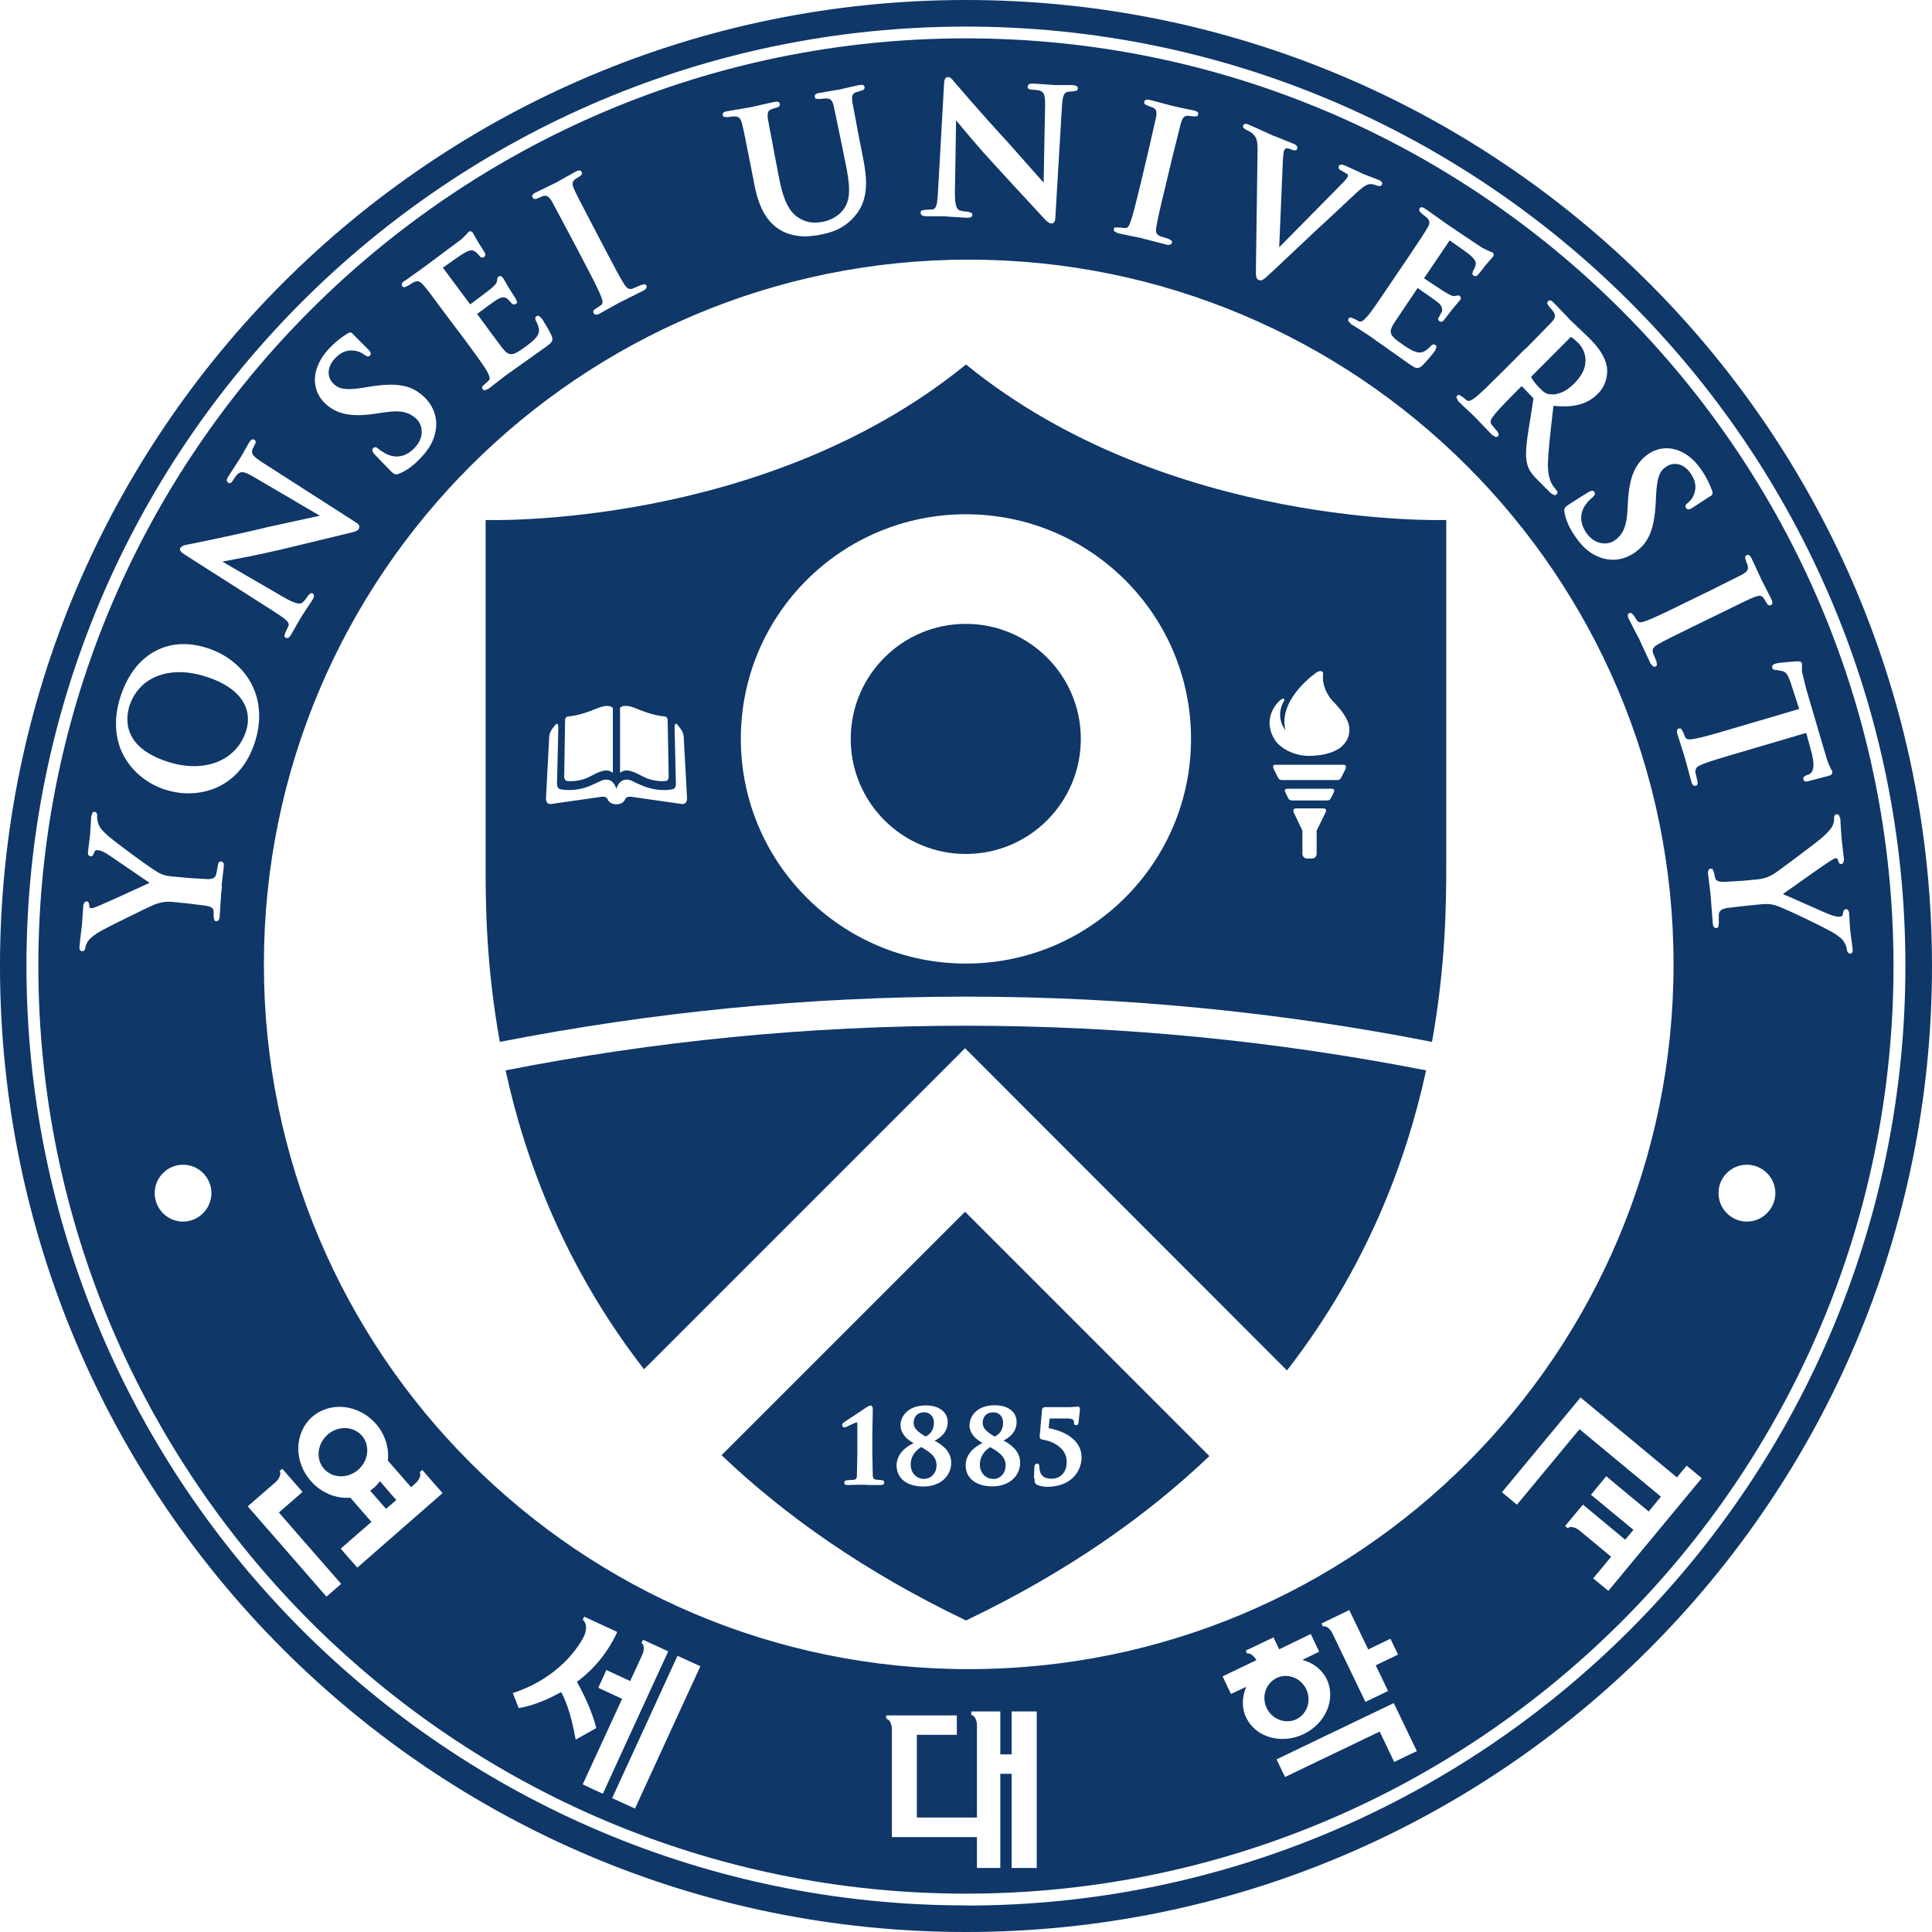
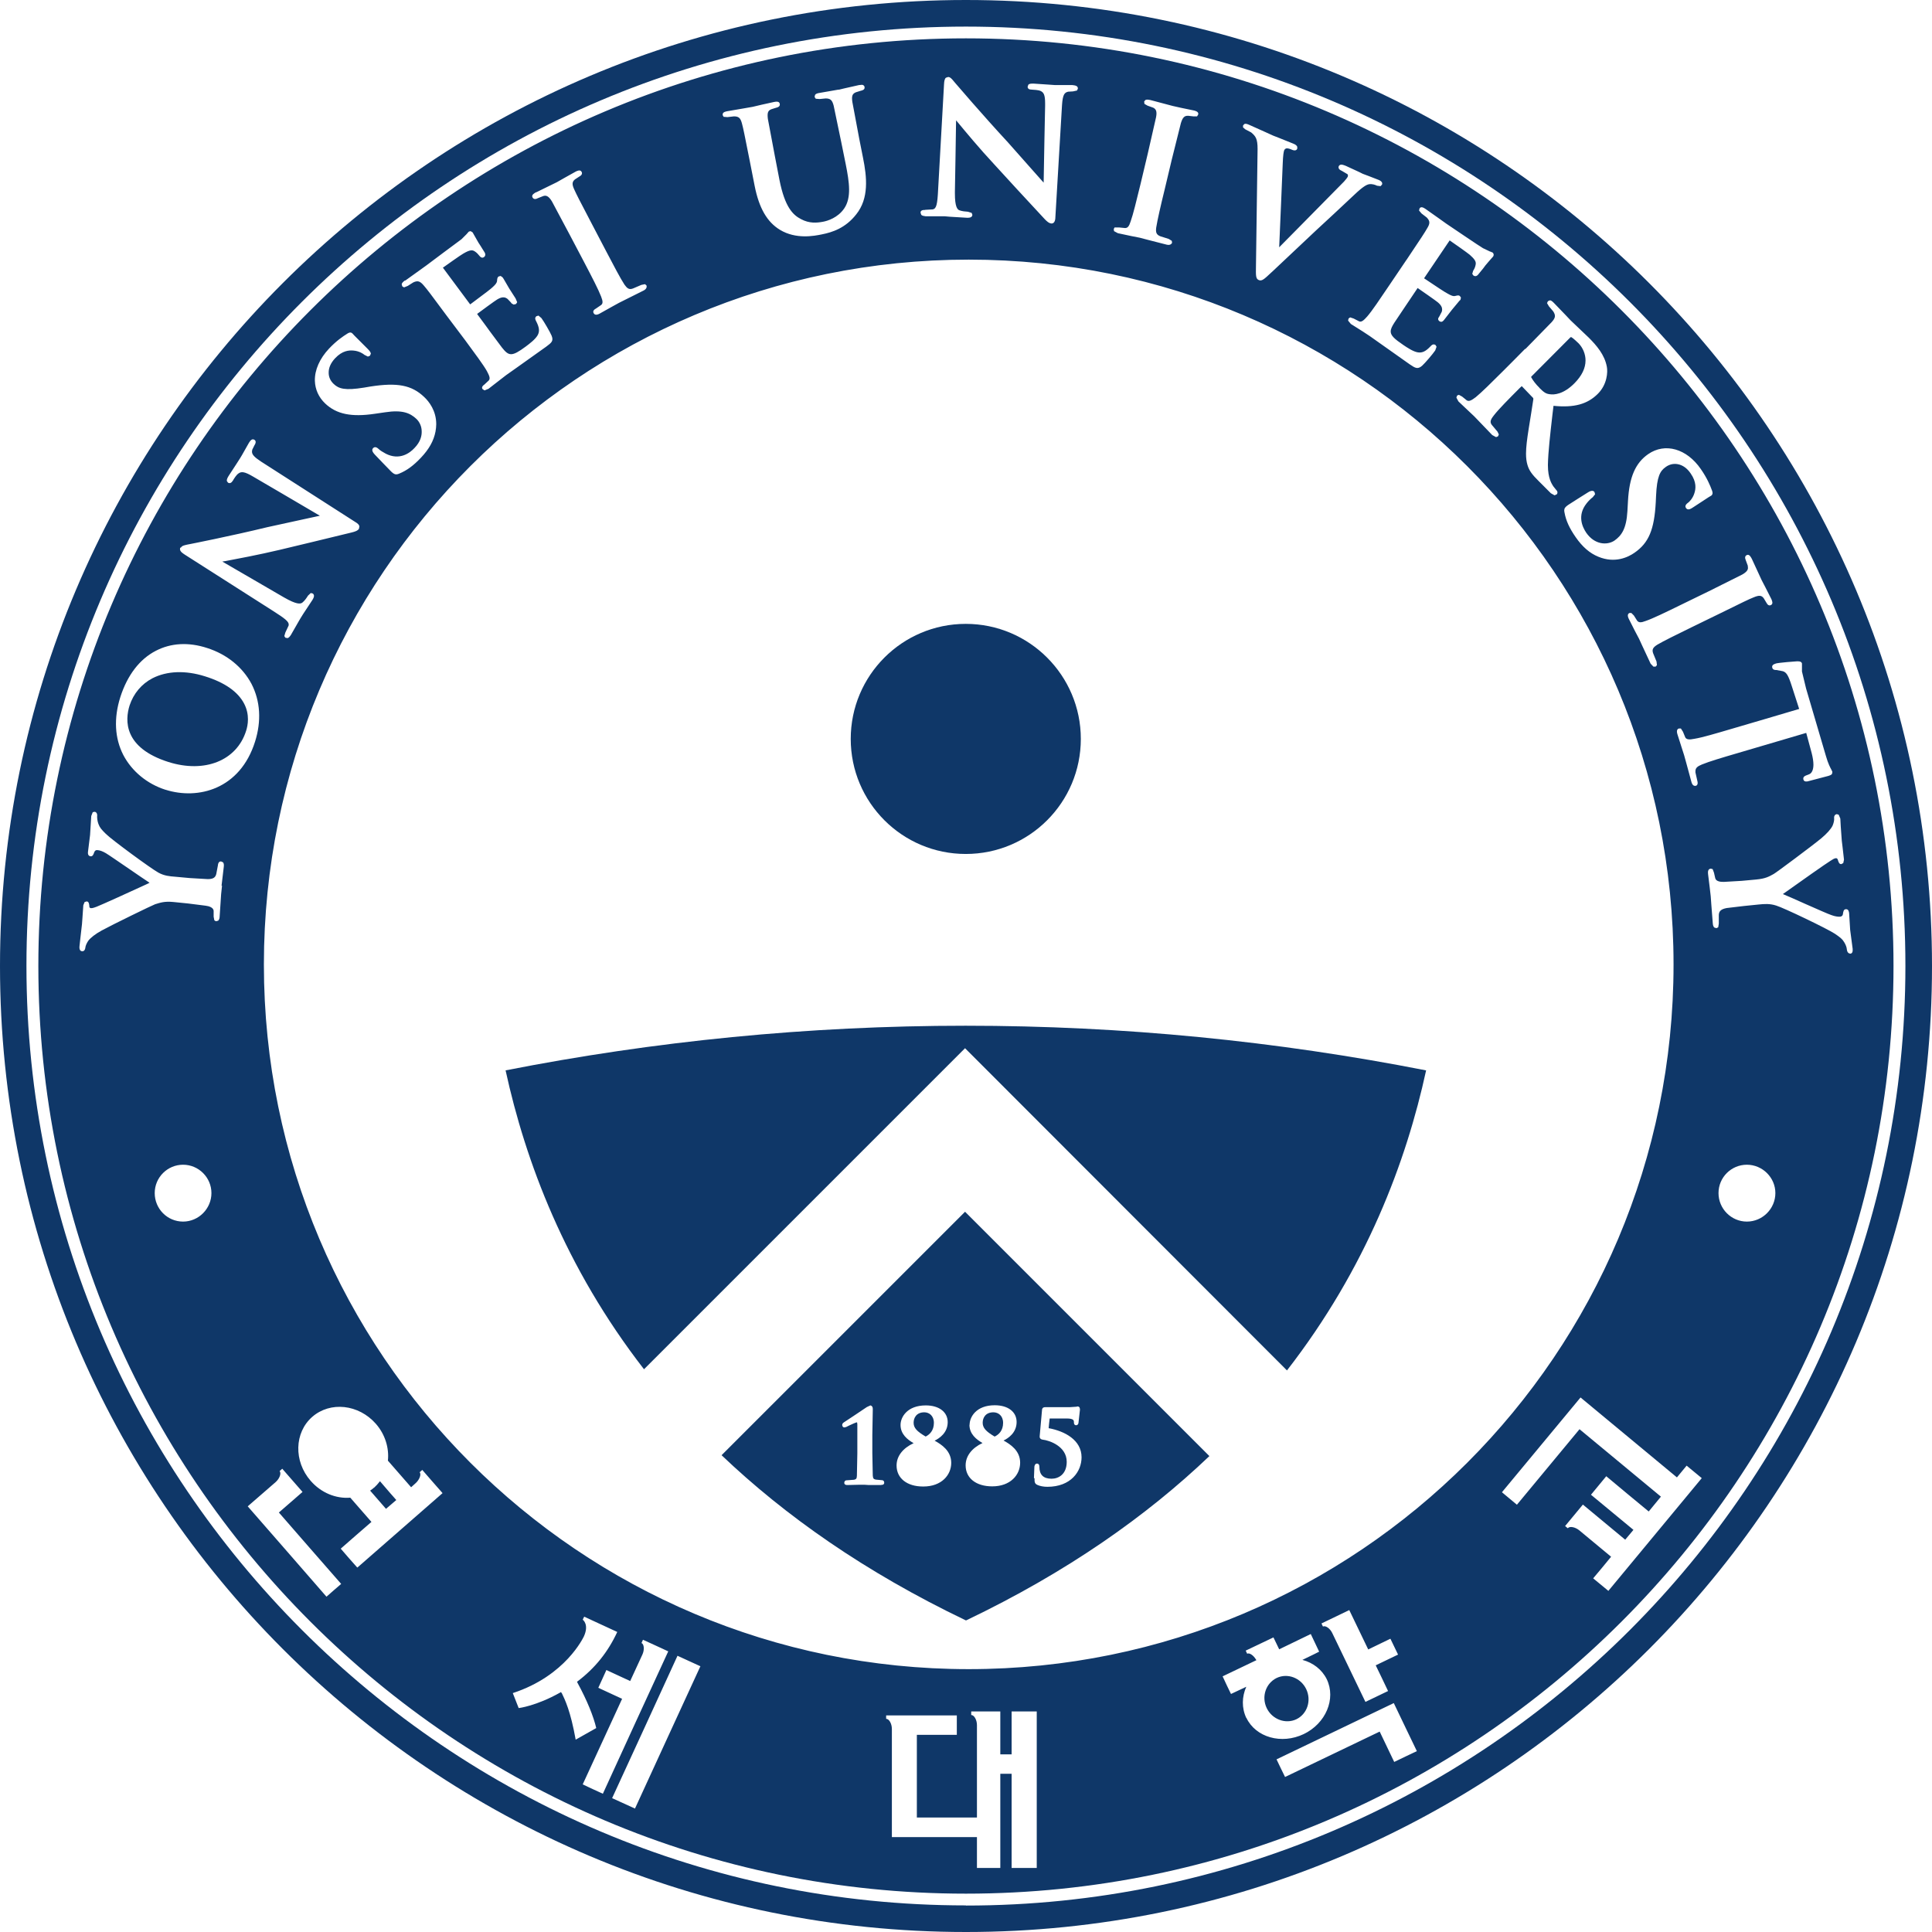
<svg xmlns="http://www.w3.org/2000/svg" id="_레이어_2" data-name="레이어 2" viewBox="0 0 131.49 131.49">
  <defs>
    <style>
      .cls-1 {
        fill: #0f3768;
        stroke-width: 0px;
      }
    </style>
  </defs>
  <g id="Layer_1" data-name="Layer 1">
    <g>
      <path class="cls-1" d="M88.23,117.01c.74-.36,1.04-1.27.67-2.05-.37-.77-1.27-1.11-2.01-.76-.74.36-1.05,1.27-.68,2.05.37.77,1.28,1.11,2.02.76Z" />
      <path class="cls-1" d="M104.77,26.4c.33.33.46.4.7.43.3.05.94.01,1.69-.75.49-.5.75-1.01.75-1.55,0-.43-.18-.87-.49-1.18-.15-.14-.35-.33-.47-.4-.04-.01-.04-.02-.08.02l-2.59,2.6c-.08.07-.08.09-.06.12.11.2.31.47.55.7Z" />
-       <path class="cls-1" d="M22.3,97.64c-.71.62-.83,1.66-.25,2.32.57.66,1.62.69,2.33.07.71-.62.82-1.66.25-2.32-.58-.66-1.62-.69-2.34-.07Z" />
      <path class="cls-1" d="M25.45,101.25c-.09.08-.17.14-.26.2.49.56,1.08,1.24,1.08,1.24l.7-.6s-.64-.72-1.11-1.28c-.12.16-.25.3-.4.44Z" />
      <path class="cls-1" d="M13.95,46.03c-1.33-.42-2.59-.37-3.57.13-.75.39-1.29,1.04-1.56,1.85-.32,1.02-.41,2.88,2.64,3.85,2.47.78,4.65-.09,5.29-2.12.12-.37.26-1.1-.14-1.86-.42-.8-1.31-1.43-2.66-1.85Z" />
      <path class="cls-1" d="M65.74,0C29.43,0,0,29.44,0,65.75s29.43,65.74,65.74,65.74,65.75-29.43,65.75-65.74S102.05,0,65.74,0ZM65.74,129.68c-35.26,0-63.94-28.68-63.94-63.95S30.48,1.81,65.74,1.81s63.94,28.68,63.94,63.93-28.68,63.95-63.94,63.95Z" />
      <path class="cls-1" d="M65.74,2.61C30.93,2.61,2.61,30.93,2.61,65.74s28.32,63.14,63.13,63.14,63.13-28.32,63.13-63.14S100.55,2.61,65.74,2.61ZM120.85,45.16c.2-.06,1.35-.15,1.43-.15.11,0,.31-.02.36.14v.18s0,.37,0,.37l.28,1.16,1.35,4.59c.15.53.3.8.38.95l.06.13-.02.13c-.04.08-.14.11-.26.15,0,0-1.36.36-1.37.36-.07.02-.27.06-.32-.11-.01-.03-.01-.05-.01-.07,0-.15.15-.2.26-.24,0,0,.12-.05.13-.05.19-.07.3-.31.3-.66,0-.21-.04-.48-.12-.79,0,0-.32-1.2-.37-1.37-.64.19-4.65,1.37-4.65,1.37-1.06.31-1.97.58-2.45.78-.29.12-.44.23-.44.45,0,.03,0,.06,0,.09l.13.58c.02.06.02.1.02.14,0,.14-.08.18-.12.19-.05.01-.22.04-.3-.25l-.35-1.29-.15-.54-.17-.53-.29-.91c-.08-.27.02-.36.11-.38h.13s.14.22.14.22l.16.39c.08.14.26.17.63.09.5-.08,1.42-.35,2.47-.66,0,0,4.47-1.31,4.65-1.37-.05-.17-.52-1.61-.52-1.61-.22-.68-.35-.89-.6-.96l-.43-.08c-.06,0-.23.01-.28-.15-.06-.2.15-.26.22-.28ZM118.96,38.52l-.14-.38c-.08-.18-.06-.3.06-.36.18-.09.29.15.35.26l.66,1.43.27.52.4.79c.03.08.15.31-.03.4-.12.06-.23,0-.31-.16l-.18-.3c-.15-.21-.32-.22-.7-.06-.35.14-.65.29-2.3,1.1,0,0-1.91.93-1.93.94-1.06.52-1.88.92-2.32,1.18-.26.17-.38.3-.28.58l.23.56.03.25-.09.1h-.15s-.19-.2-.19-.2l-.56-1.2-.23-.5-.27-.51-.43-.85c-.12-.25-.04-.35.05-.39h.13s.17.17.17.17l.22.35c.11.14.26.15.59.02.47-.16,1.32-.57,2.38-1.09l1.91-.93,2.28-1.14c.4-.23.41-.4.37-.56ZM109.88,36.79c.48-.34.81-.8.88-2l.04-.71c.09-1.62.51-2.57,1.37-3.17,1.15-.8,2.63-.38,3.59,1.02.43.62.63,1.11.76,1.46.02.06.09.23-.05.34l-.17.1-1.04.68c-.15.1-.38.26-.51.07-.06-.08-.08-.21.13-.36.07-.04.33-.29.44-.66.09-.28.16-.74-.25-1.33-.24-.36-.55-.58-.89-.64-.28-.05-.56.01-.81.19-.39.27-.6.65-.66,1.96,0,0-.02.42-.02.43-.1,1.88-.48,2.78-1.45,3.45-.43.3-1.33.74-2.46.27-.59-.24-1.09-.68-1.54-1.33-.43-.62-.66-1.12-.76-1.67-.01-.05-.02-.1-.02-.15,0-.14.07-.24.26-.37,0,0,1.31-.84,1.34-.85.09-.06.35-.21.46-.03l.04.15-.16.2c-.11.08-.29.25-.42.42-.65.82-.29,1.6-.02,2,.56.81,1.41.87,1.92.53ZM103.82,23.75l1.78-1.82c.27-.3.29-.46.11-.74l-.29-.34-.13-.22.06-.13.13-.06c.09,0,.17.07.27.17l.82.85.32.34,1.24,1.18c.52.52,1.08,1.16,1.23,1.98.07.35.03,1.2-.61,1.84-.71.71-1.61.96-3.02.82-.02.14-.07.58-.07.58-.16,1.41-.29,2.53-.31,3.41v.07c0,.87.26,1.25.36,1.41l.2.25c.07.07.09.13.09.18s-.02.1-.06.13l-.14.06-.25-.14-.81-.81c-.48-.47-.67-.74-.78-1.11-.07-.23-.1-.48-.1-.78,0-.44.07-.98.18-1.68l.17-1.06s.15-.96.15-.97h0c0-.05-.01-.08-.07-.13,0,0-.67-.7-.72-.75,0,0-.12.11-.12.11-.79.79-1.46,1.47-1.77,1.87-.14.18-.23.31-.23.44,0,.08.03.16.1.24l.37.44.09.19-.06.13-.13.05-.26-.14-.96-1-.27-.28-.35-.33-.72-.68-.14-.26.05-.14.12-.05.22.12s.32.26.32.26c.15.09.32,0,.61-.22.39-.32,1.07-.99,1.85-1.77,0,0,1.5-1.5,1.5-1.51ZM95.73,17.68c1.03-1.54,1.21-1.81,1.4-2.14.21-.34.2-.5-.03-.74l-.35-.27-.17-.2.03-.14c.11-.18.31-.03.41.03l.92.65.49.35c.24.16,2.3,1.56,2.5,1.67,0,0,.46.22.46.22l.06.02.14.06s.13.11.03.27l-.09.1s-.44.5-.44.51l-.14.19s-.36.44-.36.44c-.12.13-.23.1-.3.06l-.09-.12.06-.21c.05-.07.14-.24.16-.37.01-.04.02-.09.02-.13,0-.15-.08-.3-.41-.59-.14-.12-1.13-.82-1.37-.98,0,.01-.01.02-.01.02l-1.71,2.53s0,.02-.02.03c.86.58,1.44.96,1.6,1.04.23.13.38.2.53.16.13-.03.22-.06.3,0l.08.11-.03.15-.09.09s-.49.59-.49.59l-.49.63c-.06.08-.18.27-.35.16-.11-.07-.13-.18-.06-.27l.06-.1s.14-.28.14-.27c.02-.05.03-.11.03-.17,0-.13-.06-.29-.3-.49-.17-.14-1.11-.79-1.37-.97,0,.01-.01.02-.01.02l-.53.79-.27.4-.77,1.15c-.16.25-.25.43-.25.6,0,.27.24.5.86.92.25.17.67.45.98.5.3.05.54-.06.87-.41.07-.08.18-.19.34-.09l.07.12-.09.25c-.16.24-.7.87-.89,1.04-.3.26-.46.17-.84-.09l-1.98-1.4-.75-.53-.47-.31-.81-.51-.19-.23.03-.14.11-.08.24.08s.37.19.37.19c.16.07.31-.06.55-.33.33-.38.86-1.17,1.48-2.09l1.19-1.76ZM84.6,8.54l.09-.1c.1-.04.2,0,.36.07l.96.43.64.29.46.18.92.37c.15.06.23.13.26.21v.13c-.03.07-.11.17-.34.08-.13-.06-.3-.12-.4-.1-.07.02-.11.05-.15.13-.03.08-.08.31-.1.93,0,0-.22,5.33-.24,5.67.22-.23,1.64-1.66,1.64-1.66l2.77-2.81c.12-.13.22-.26.26-.34,0-.01.01-.04.01-.07,0-.03,0-.07-.04-.1l-.39-.23c-.06-.02-.21-.1-.21-.23,0-.02,0-.04.01-.07.09-.2.33-.09.49-.03l.91.42.24.12.4.15.67.26c.08.03.31.14.24.32l-.1.11-.24-.03c-.1-.05-.32-.14-.55-.1-.16.03-.4.15-.99.71l-1.41,1.32-1.21,1.12-2.92,2.75-.12.11c-.49.46-.64.6-.85.51-.21-.09-.2-.31-.19-.95l.11-7.97c0-.7-.13-.87-.44-1.13l-.4-.21-.15-.13v-.15ZM75.9,15.48h.26s.41.04.41.04c.17,0,.27-.1.38-.45.17-.47.4-1.43.67-2.53l.49-2.06.57-2.5c.09-.45-.04-.57-.19-.65l-.39-.14-.21-.12-.02-.16.08-.1c.07-.04.16-.04.35,0l1.51.4.58.13.87.18c.08.02.34.08.29.27l-.08.13h-.25s-.35-.04-.35-.04c-.26-.01-.38.11-.5.5l-.62,2.48-.49,2.06c-.27,1.1-.49,2.06-.57,2.57-.04.31,0,.48.28.59l.57.18.21.13.02.13s-.07.21-.37.13l-1.29-.33-.53-.14-.56-.11-.94-.2-.26-.14-.02-.15.07-.11ZM62.98,14.28l.51-.03c.24-.06.31-.32.36-1.39l.4-7.13c.01-.23.05-.38.13-.44l.15-.05c.14,0,.25.13.39.3l.11.13s1.82,2.13,3.57,4.02l1.71,1.93s.57.64.72.81c.01-.93.1-5.23.1-5.23,0-.06,0-.11,0-.16,0-.6-.1-.75-.31-.85-.16-.07-.45-.08-.6-.09-.19,0-.28-.07-.28-.2h0s.05-.14.05-.14c.08-.07.18-.07.36-.07l1.04.07.42.03h1.18c.14.02.38.03.37.24l-.06.13-.27.06-.33.02c-.26.06-.37.2-.42.91l-.45,7.6c0,.14-.02.47-.27.46-.17-.01-.33-.16-.47-.31l-1.88-2.03-1.53-1.67c-1.01-1.08-2.01-2.29-2.49-2.87,0,0-.06-.07-.12-.14,0,.4-.08,4.85-.08,4.85v.13c0,.89.16,1.08.3,1.14.19.07.42.09.59.1l.25.08.05.13c-.01.22-.28.2-.38.2l-1.16-.07-.34-.03h-1.3c-.12-.02-.24-.03-.3-.1l-.05-.15c0-.09.06-.19.3-.18ZM49.2,7.71c.05-.08.15-.11.29-.14l1.11-.19.63-.11.59-.14.86-.19c.12-.02.36-.07.39.13.02.09-.01.21-.24.26l-.32.1c-.25.09-.3.25-.25.66,0,0,.46,2.47.47,2.5l.32,1.66c.37,1.86.92,2.38,1.46,2.66.57.31,1.09.26,1.51.18.28-.05,1-.26,1.44-.91.49-.73.35-1.75.1-3l-.3-1.48-.52-2.5c-.1-.39-.22-.5-.55-.5l-.41.04-.26-.02-.08-.12.03-.14c.05-.08.16-.11.27-.13l1.32-.23h.05s.33-.08.33-.08l1.02-.23.22-.02c.09.02.15.07.16.15.04.2-.19.24-.27.26,0,0-.32.1-.32.1-.24.1-.3.25-.24.66l.47,2.51.25,1.26c.28,1.37.41,2.79-.45,3.87-.74.95-1.64,1.23-2.34,1.37-.53.11-1.77.35-2.86-.31-.87-.53-1.42-1.47-1.72-2.99l-.34-1.73c-.36-1.8-.42-2.13-.52-2.5-.1-.39-.22-.5-.55-.5l-.44.05-.26-.02-.07-.12.02-.14ZM36.49,13.09l1.41-.69.51-.29.77-.43c.08-.04.31-.16.4.01.02.03.03.06.03.1,0,.09-.06.16-.19.23l-.29.19c-.11.09-.16.18-.16.3,0,.1.04.23.12.4.16.35.31.65,1.16,2.27,0,0,.99,1.88,1,1.91.54,1.03.97,1.85,1.25,2.28.18.25.31.37.59.26l.56-.24.25-.05.1.09s.08.2-.19.34l-1.18.59-.5.25-.49.27-.84.47c-.24.13-.35.05-.4-.04-.04-.08-.05-.2.16-.31l.35-.24c.13-.1.13-.25,0-.58-.18-.47-.61-1.3-1.16-2.35l-.99-1.88-1.2-2.25c-.24-.39-.41-.41-.58-.36l-.38.15c-.17.09-.29.07-.36-.06-.09-.17.14-.29.25-.35ZM27.59,19.09l.92-.66s.49-.35.5-.36c0,0,2.4-1.8,2.4-1.79,0,0,.36-.36.36-.36l.04-.05.1-.11.12-.03.14.09.06.11s.33.58.33.58l.13.2s.3.47.3.48c.08.16.02.25-.04.3-.08.06-.19.09-.33-.09-.05-.07-.18-.21-.29-.28-.16-.11-.31-.15-.8.14-.17.09-1.15.79-1.39.96,0,0,.02.02.02.02l1.82,2.45s0,.01.02.02c0,0,0,0,.01,0,1.08-.8,1.42-1.07,1.5-1.15.19-.17.31-.3.32-.45.01-.14.02-.23.1-.29l.14-.04.13.09.07.1s.39.66.39.67l.43.67.11.26-.08.12-.16.04s-.13-.08-.13-.07l-.07-.09s-.22-.23-.21-.22c-.14-.11-.33-.2-.71.03-.18.11-1.08.77-1.36.98,0,.01,0,.02,0,.02l.57.77.29.4.82,1.1c.47.59.66.65,1.63-.07.24-.18.64-.48.8-.76.15-.27.12-.53-.1-.96-.05-.09-.12-.23.02-.34l.14-.04.2.17c.17.23.59.95.69,1.19.15.37,0,.48-.36.75l-1.98,1.41-.75.53-.44.34-.76.59-.27.11-.13-.08c-.06-.07-.08-.18.12-.32l.3-.28c.11-.13.04-.31-.13-.63-.24-.43-.81-1.19-1.47-2.09l-1.28-1.7c-1.09-1.47-1.29-1.74-1.54-2.03-.26-.31-.42-.36-.72-.22l-.38.24-.25.1-.12-.07-.04-.14c.01-.09.09-.16.2-.25ZM22.38,23.74c.52-.55.95-.84,1.27-1.04.05-.03.21-.14.34,0l.14.15.88.88c.16.16.22.25.23.34l-.06.14-.14.06-.24-.12c-.06-.06-.35-.26-.74-.29-.3-.03-.76,0-1.25.52-.3.32-.45.66-.44,1,0,.28.12.55.35.76.34.32.76.45,2.06.24l.41-.07c1.86-.29,2.83-.1,3.68.71.33.31.82.93.82,1.85,0,.16-.02.33-.05.5-.12.63-.44,1.2-.99,1.78-.51.54-.96.87-1.47,1.08-.23.1-.34.07-.56-.14,0,0-1.08-1.11-1.1-1.14-.07-.08-.28-.29-.13-.45.07-.07.19-.12.37.05.1.1.31.23.5.33.93.47,1.63-.04,1.95-.39.42-.43.5-.85.49-1.13,0-.33-.14-.64-.36-.85-.43-.4-.95-.63-2.13-.45l-.69.1c-1.61.24-2.62.03-3.39-.7-.44-.42-.68-.95-.7-1.54-.02-.74.33-1.52.96-2.19ZM12.32,37.26c.08-.13.24-.15.45-.2l.16-.03s2.75-.54,5.26-1.15l2.52-.55s.83-.18,1.06-.23c-.79-.47-4.52-2.65-4.52-2.65-.62-.37-.83-.37-1.03-.22-.14.1-.29.34-.37.48-.1.16-.21.21-.33.14l-.08-.11c-.02-.1.04-.22.12-.35l.56-.86.23-.36.12-.2.47-.83c.07-.11.2-.32.37-.21.04.02.09.07.09.15,0,.06-.02.13-.08.22l-.15.3c-.01.05-.02.1-.02.14,0,.19.14.36.61.67l6.41,4.11c.19.11.27.2.29.3l-.03.17c-.09.14-.3.2-.5.25l-2.68.65-2.21.53c-1.43.34-2.98.63-3.72.77,0,0-.1.01-.19.03.35.2,4.2,2.44,4.2,2.44.87.5,1.12.45,1.25.35.16-.13.29-.32.38-.47l.19-.18.13.03c.18.12.04.34-.01.43l-.64.97-.18.29-.1.17-.55.96c-.07.1-.13.19-.23.22l-.15-.03-.07-.11.07-.24.22-.47s.01-.05.01-.07c0-.21-.25-.41-1.05-.92l-6.02-3.84c-.1-.07-.33-.2-.33-.37,0-.04,0-.08.03-.11ZM12.46,83.14c-1.07,0-1.93-.87-1.93-1.94s.87-1.93,1.93-1.93,1.93.87,1.93,1.93-.87,1.94-1.93,1.94ZM15.11,60.29l-.06.56-.04.61-.06.9c0,.12-.03.23-.1.3l-.15.04-.11-.06-.05-.25v-.41c-.03-.22-.31-.31-.55-.34,0,0-1.17-.15-1.19-.15l-.99-.1c-.62-.06-.88.04-1.25.15-.18.06-2.97,1.42-3.64,1.79-.42.23-.76.49-.92.71-.1.15-.18.33-.19.45-.03.25-.18.26-.23.25-.06,0-.2-.05-.17-.34l.06-.55.11-.96.03-.41.06-.87.09-.22.14-.04c.14.01.16.14.18.3,0,0,0,.06,0,.06,0,.06.07.1.11.1.11.01.31-.07.39-.1.29-.11,2.32-1.03,3.29-1.48,0,0,.18-.08.31-.15-.27-.17-.81-.55-1.4-.95-.69-.47-1.4-.96-1.57-1.06-.22-.13-.41-.2-.57-.21-.11-.02-.18.03-.23.15-.04.12-.09.28-.24.27-.21-.02-.19-.24-.18-.32l.14-1.13.08-1.29.1-.26.12-.03c.05,0,.22.04.18.34,0,.09.02.31.09.49.09.25.21.38.5.67.45.44,3.1,2.38,3.58,2.64.4.22.76.25,1.15.28l.98.09,1.2.07c.37.01.55-.09.61-.35l.11-.58c.02-.26.16-.28.22-.27l.13.06c.05.06.07.16.05.31l-.15,1.27ZM11.26,53.75c-1.25-.4-2.29-1.26-2.87-2.37-.58-1.13-.66-2.49-.2-3.94.48-1.49,1.31-2.58,2.42-3.15,1.02-.53,2.22-.6,3.48-.19,1.35.43,2.42,1.3,3.03,2.45.6,1.17.68,2.52.24,3.92-1.02,3.25-3.88,3.98-6.09,3.28ZM22.22,108.67c-.07-.09-5.29-6.07-5.36-6.15.08-.07,1.9-1.65,1.9-1.65.27-.24.4-.6.27-.75h0s.13-.12.18-.16c.07.08,1.38,1.58,1.38,1.58-.08.07-1.61,1.4-1.61,1.4,0,0,4.16,4.78,4.24,4.86-.08.06-.92.8-1,.87ZM24.31,106.68c-.07-.07-1.06-1.2-1.12-1.28.08-.08,2.09-1.82,2.09-1.82,0,0-.95-1.09-1.44-1.65-.96.08-1.98-.32-2.7-1.15-1.16-1.33-1.11-3.28.11-4.35,1.23-1.07,3.16-.86,4.33.47.64.73.91,1.66.82,2.51.29.34,1.58,1.81,1.58,1.81l.3-.27c.27-.24.41-.61.28-.75h0s.13-.11.18-.16c.07.09,1.31,1.5,1.38,1.58-.08.07-5.71,4.99-5.79,5.06ZM38.21,115.22l-.03-.06-.05.03c-1.63.92-2.82,1.06-2.83,1.06h0c-.03-.08-.36-.91-.4-1.02,3.61-1.18,4.81-3.81,4.84-3.86h0c.36-.79-.05-1.12-.08-1.13.02-.05.07-.16.1-.21.1.05,2.15.99,2.25,1.04-.63,1.36-1.51,2.46-2.7,3.36l-.04.03.05.1c.63,1.16,1.07,2.24,1.26,3.05-.07.04-1.25.71-1.4.79-.35-1.95-.72-2.7-.96-3.2ZM39.66,121.44c.05-.1,2.68-5.82,2.68-5.82,0,0-1.52-.7-1.62-.75.04-.1.51-1.12.55-1.21.1.05,1.62.75,1.62.75l.83-1.8c.15-.32.12-.71-.06-.79h0c.03-.06.07-.16.1-.22.1.04,1.72.79,1.72.79h0c-.05.1-4.41,9.58-4.45,9.69-.1-.04-1.28-.59-1.38-.64ZM43.22,123.09c-.1-.04-1.46-.67-1.56-.71.05-.11,4.41-9.58,4.45-9.69.1.04,1.55.71,1.55.71h.01c-.05.11-4.41,9.58-4.45,9.68ZM70.56,127.13h-1.71v-6.41h-.77v6.41h-1.59v-2.1h-5.79v-7.36c0-.36-.19-.69-.39-.69v-.23h4.81v1.32h-2.72v5.63h4.09v-6.29c0-.36-.19-.69-.39-.69v-.24h1.98v2.92h.77v-2.92h1.71v10.66ZM84.82,116.92c-.32-.68-.3-1.44,0-2.12-.6.28-1.01.48-1.04.49-.05-.09-.53-1.1-.57-1.2.1-.05,2.3-1.1,2.3-1.1l-.04-.06c-.17-.28-.44-.46-.59-.38h0c-.03-.06-.07-.16-.1-.21.1-.05,1.89-.9,1.89-.9.04.09.39.81.39.81,0,0,2.05-.99,2.15-1.04.05.1.53,1.11.57,1.2-.02.02-.48.24-1.14.56.72.19,1.33.65,1.66,1.32.64,1.34-.07,3.01-1.57,3.73-1.51.72-3.26.23-3.9-1.1ZM94.47,115.09c-.1.05-1.45.7-1.54.74-.05-.1-2.25-4.67-2.25-4.67-.15-.33-.47-.55-.64-.46h0c-.03-.06-.08-.15-.1-.21.1-.05,1.79-.86,1.89-.91.05.1,1.29,2.68,1.29,2.68,0,0,1.41-.68,1.51-.73.05.09.47.99.52,1.08-.1.05-1.52.73-1.52.73,0,0,.8,1.65.84,1.75ZM94.89,119.92c-.05-.1-.99-2.07-.99-2.07,0,0-6.33,3.04-6.44,3.09-.05-.09-.54-1.11-.58-1.2.11-.05,7.88-3.78,7.98-3.83.05.1,1.52,3.18,1.57,3.27-.1.04-1.44.69-1.55.74ZM65.93,113.6c-26.49,0-47.97-21.48-47.97-47.96s21.48-47.97,47.97-47.97,47.97,21.47,47.97,47.97-21.47,47.96-47.97,47.96ZM109.46,108.27c-.08-.06-.95-.78-1.03-.85.08-.08,1.22-1.47,1.22-1.47l-2.17-1.8c-.27-.22-.65-.3-.78-.14-.05-.04-.13-.11-.18-.15.07-.08,1.15-1.38,1.21-1.46.09.07,2.88,2.39,2.88,2.39l.56-.67s-2.8-2.32-2.89-2.39c.07-.08.97-1.17,1.04-1.26.08.08,2.89,2.4,2.89,2.4,0,0,.37-.45.83-1.01-1.24-1.03-5.54-4.59-5.54-4.59,0,0-4.19,5.05-4.26,5.14-.08-.07-.94-.78-1.02-.85.07-.09,5.35-6.45,5.35-6.45h0c.08.06,5.19,4.31,6.56,5.44.36-.44.64-.77.66-.8.08.07.95.79,1.03.85-.07.09-6.3,7.6-6.37,7.69ZM118.89,83.14c-1.06,0-1.93-.87-1.93-1.94s.87-1.93,1.93-1.93,1.94.87,1.94,1.93-.87,1.94-1.94,1.94ZM125.94,64.9c-.05,0-.22,0-.25-.31,0-.09-.07-.3-.18-.47-.13-.22-.28-.33-.63-.57-.53-.35-3.49-1.77-4-1.92-.44-.14-.8-.11-1.19-.07,0,0-.98.1-.99.1l-1.18.14c-.37.07-.53.2-.54.47v.59s-.04.25-.04.25l-.12.06-.14-.04c-.06-.05-.1-.14-.11-.29l-.1-1.28-.04-.56-.07-.61-.11-.89c-.01-.11-.04-.36.18-.38l.13.03.09.24.09.39c.06.21.36.25.6.24l1.2-.07.98-.09c.63-.06.86-.19,1.2-.38.17-.09,2.65-1.94,3.24-2.43.37-.31.66-.63.77-.87.07-.17.11-.36.1-.47-.03-.25.13-.29.18-.3l.13.04.11.26.03.55.07.96.05.41.1.88-.05.23-.13.07c-.14.01-.18-.11-.23-.26,0,0-.02-.06-.02-.06-.02-.06-.08-.09-.13-.08-.09,0-.24.1-.35.17-.27.16-2.17,1.5-2.98,2.08,0,0-.14.1-.27.19.3.12.9.39,1.55.68.77.34,1.56.69,1.75.75.24.09.45.12.6.11.12-.02.18-.08.19-.2.02-.13.04-.3.19-.31.2-.02.22.2.23.28l.07,1.13.17,1.29c.02.21-.04.32-.17.33Z" />
      <path class="cls-1" d="M34.41,72.85c1.35,6.18,4.04,13.4,9.42,20.34l21.85-21.85,21.91,21.93c5.41-6.97,8.12-14.22,9.47-20.42-10.14-1.99-20.61-3.04-31.34-3.04s-21.19,1.05-31.32,3.04Z" />
-       <path class="cls-1" d="M65.74,24.81c-13.78,11.22-32.69,10.58-32.69,10.58v23.53c0,2.48.02,6.78.97,11.99,10.26-2.01,20.86-3.08,31.71-3.08s21.47,1.06,31.73,3.08c.94-5.21.97-9.51.97-11.99v-23.53s-18.91.64-32.68-10.58ZM42.19,48.17c.21-.17.54-.21,1.26.11,0,0,.96.42,1.79.48,0,0,.2.01.2.26l.07,3.78s.04.38-.26.36c0,0-.76.07-1.45-.29-.46-.23-1.17-.68-1.6-.26v-4.44ZM38.4,52.8l.06-3.78c0-.25.21-.26.21-.26.82-.06,1.79-.48,1.79-.48.72-.31,1.04-.28,1.25-.11v4.44c-.42-.42-1.15.03-1.6.26-.69.36-1.44.29-1.44.29-.31.01-.27-.36-.27-.36ZM46.41,54.72l-3.36-.48s-.41-.1-.51.17c0,0-.11.32-.58.33h-.01c-.48,0-.59-.33-.59-.33-.09-.27-.5-.17-.5-.17l-3.36.48c-.37.04-.34-.4-.34-.4l.22-4.21c.03-.24.14-.41.14-.41,0,0,.21-.32.33-.42.03-.02.07-.03.1,0,.05.06.05.2.05.2l-.09,3.83s-.02.36.22.4c0,0,.79.22,1.89-.17,0,0,.57-.24.83-.37.19-.11.84-.33,1.1.52.26-.85.92-.63,1.11-.52.26.14.83.37.83.37,1.1.39,1.89.17,1.89.17.25-.04.22-.4.22-.4l-.09-3.83s-.01-.14.05-.2c.03-.03.08-.02.11,0,.11.11.32.42.32.42,0,0,.11.17.14.41l.23,4.21s.03.44-.35.4ZM65.74,65.58c-8.46,0-15.32-6.85-15.32-15.3s6.86-15.28,15.32-15.28,15.32,6.84,15.32,15.28-6.86,15.3-15.32,15.3ZM90.22,55.29l-.61,1.24v1.58c0,.18-.14.32-.31.32h-.35c-.18,0-.31-.15-.31-.32v-1.58l-.59-1.24c-.12-.29.18-.27.18-.27h1.82s.3-.02.17.27ZM90.8,53.88l-.23.46s-.05.14-.26.14h-2.38c-.19,0-.26-.16-.26-.16l-.2-.41c-.11-.26.18-.23.18-.23h2.94s.3-.03.2.21ZM91.6,52.29l-.33.65s-.06.15-.25.15h-3.78c-.19,0-.25-.15-.25-.15l-.32-.64c-.11-.29.16-.25.16-.25h4.58s.27-.03.18.24ZM91.36,50.77c-.82.77-2.49.67-2.49.67-1.45-.13-2.05-1-2.05-1-1-1.48.09-2.63.33-2.8.24-.18.29-.04.26.02-.69,1.18.08,2.04.08,2.04-.55-2.13,2.12-3.94,2.12-3.94.29-.18.46-.05.44.09-.13,1.04.63,1.84.63,1.84.54.53,1.07,1.22,1.14,1.75.08.52-.1.99-.47,1.33Z" />
      <path class="cls-1" d="M65.73,42.46c-4.33,0-7.83,3.51-7.83,7.83s3.5,7.83,7.83,7.83,7.83-3.51,7.83-7.83-3.51-7.83-7.83-7.83Z" />
      <path class="cls-1" d="M63,97.77c.26-.13.56-.4.56-.93,0-.49-.33-.72-.65-.72-.54,0-.73.38-.73.71,0,.35.22.59.82.94Z" />
      <path class="cls-1" d="M49.11,99.04c4.29,4.09,9.73,7.94,16.62,11.24h.03c6.86-3.28,12.27-7.1,16.55-11.18l-16.63-16.63-16.57,16.57ZM59.97,101.07h-.84s-.3-.02-.3-.02h-.32s-.84.02-.84.02c-.17,0-.21-.08-.21-.15,0-.11.08-.17.14-.17l.53-.04c.15-.04.18-.08.19-.28l.03-1.52v-1.97s-.01-.12-.02-.14c-.07,0-.39.15-.54.22,0,0-.2.1-.2.1l-.13.03c-.08,0-.14-.08-.14-.17,0-.07.04-.13.12-.18.04-.03,1.31-.86,1.56-1.04l.24-.11s.16.02.16.23v.1s-.03,1.67-.03,1.67v1.25l.03,1.52c.02.21.05.24.2.28l.43.04c.08,0,.15.06.15.17,0,.07-.03.15-.2.15ZM62.82,101.17c-1.09,0-1.8-.56-1.8-1.43,0-.64.43-1.18,1.16-1.52-.42-.24-.89-.61-.89-1.24,0-.53.45-1.33,1.72-1.33.9,0,1.49.45,1.49,1.14,0,.73-.58,1.11-.89,1.26.47.26,1.13.69,1.13,1.51s-.65,1.61-1.9,1.61ZM70.37,100.59s.03-.77.03-.78c.01-.05.04-.2.18-.2.06,0,.16.03.16.22,0,.54.27.81.83.81.47,0,1.03-.3,1.03-1.15,0-1.06-1.18-1.46-1.64-1.51-.19-.03-.21-.16-.2-.24l.16-1.79c0-.07.04-.18.22-.18h1.67l.45-.03.07-.02c.17,0,.17.16.17.23l-.1.89c-.01.1-.08.16-.16.16-.02,0-.15,0-.15-.19,0-.13,0-.27-.5-.27h-1.15c-.02.12-.06.53-.07.66,1.1.2,2.24.81,2.24,1.98,0,.96-.72,2.01-2.33,2.01-.26,0-.51-.05-.68-.13h0c-.18-.08-.19-.21-.19-.35v-.09ZM65.99,96.97c0-.53.45-1.33,1.71-1.33.91,0,1.49.45,1.49,1.14,0,.73-.57,1.11-.89,1.26.47.26,1.13.69,1.13,1.51s-.65,1.61-1.9,1.61c-1.1,0-1.81-.56-1.81-1.43,0-.64.43-1.18,1.15-1.52-.42-.24-.89-.61-.89-1.24Z" />
-       <path class="cls-1" d="M62.69,98.49c-.29.18-.71.54-.71,1.2,0,.54.39.96.89.96s.87-.38.87-.93c0-.61-.49-.91-1.05-1.24Z" />
-       <path class="cls-1" d="M67.58,100.66c.5,0,.86-.38.86-.93,0-.61-.48-.91-1.05-1.24-.28.18-.7.54-.7,1.2,0,.54.39.96.9.96Z" />
      <path class="cls-1" d="M67.7,97.77c.27-.13.57-.4.57-.93,0-.49-.33-.72-.66-.72-.54,0-.73.38-.73.71,0,.35.22.59.81.94Z" />
    </g>
  </g>
</svg>